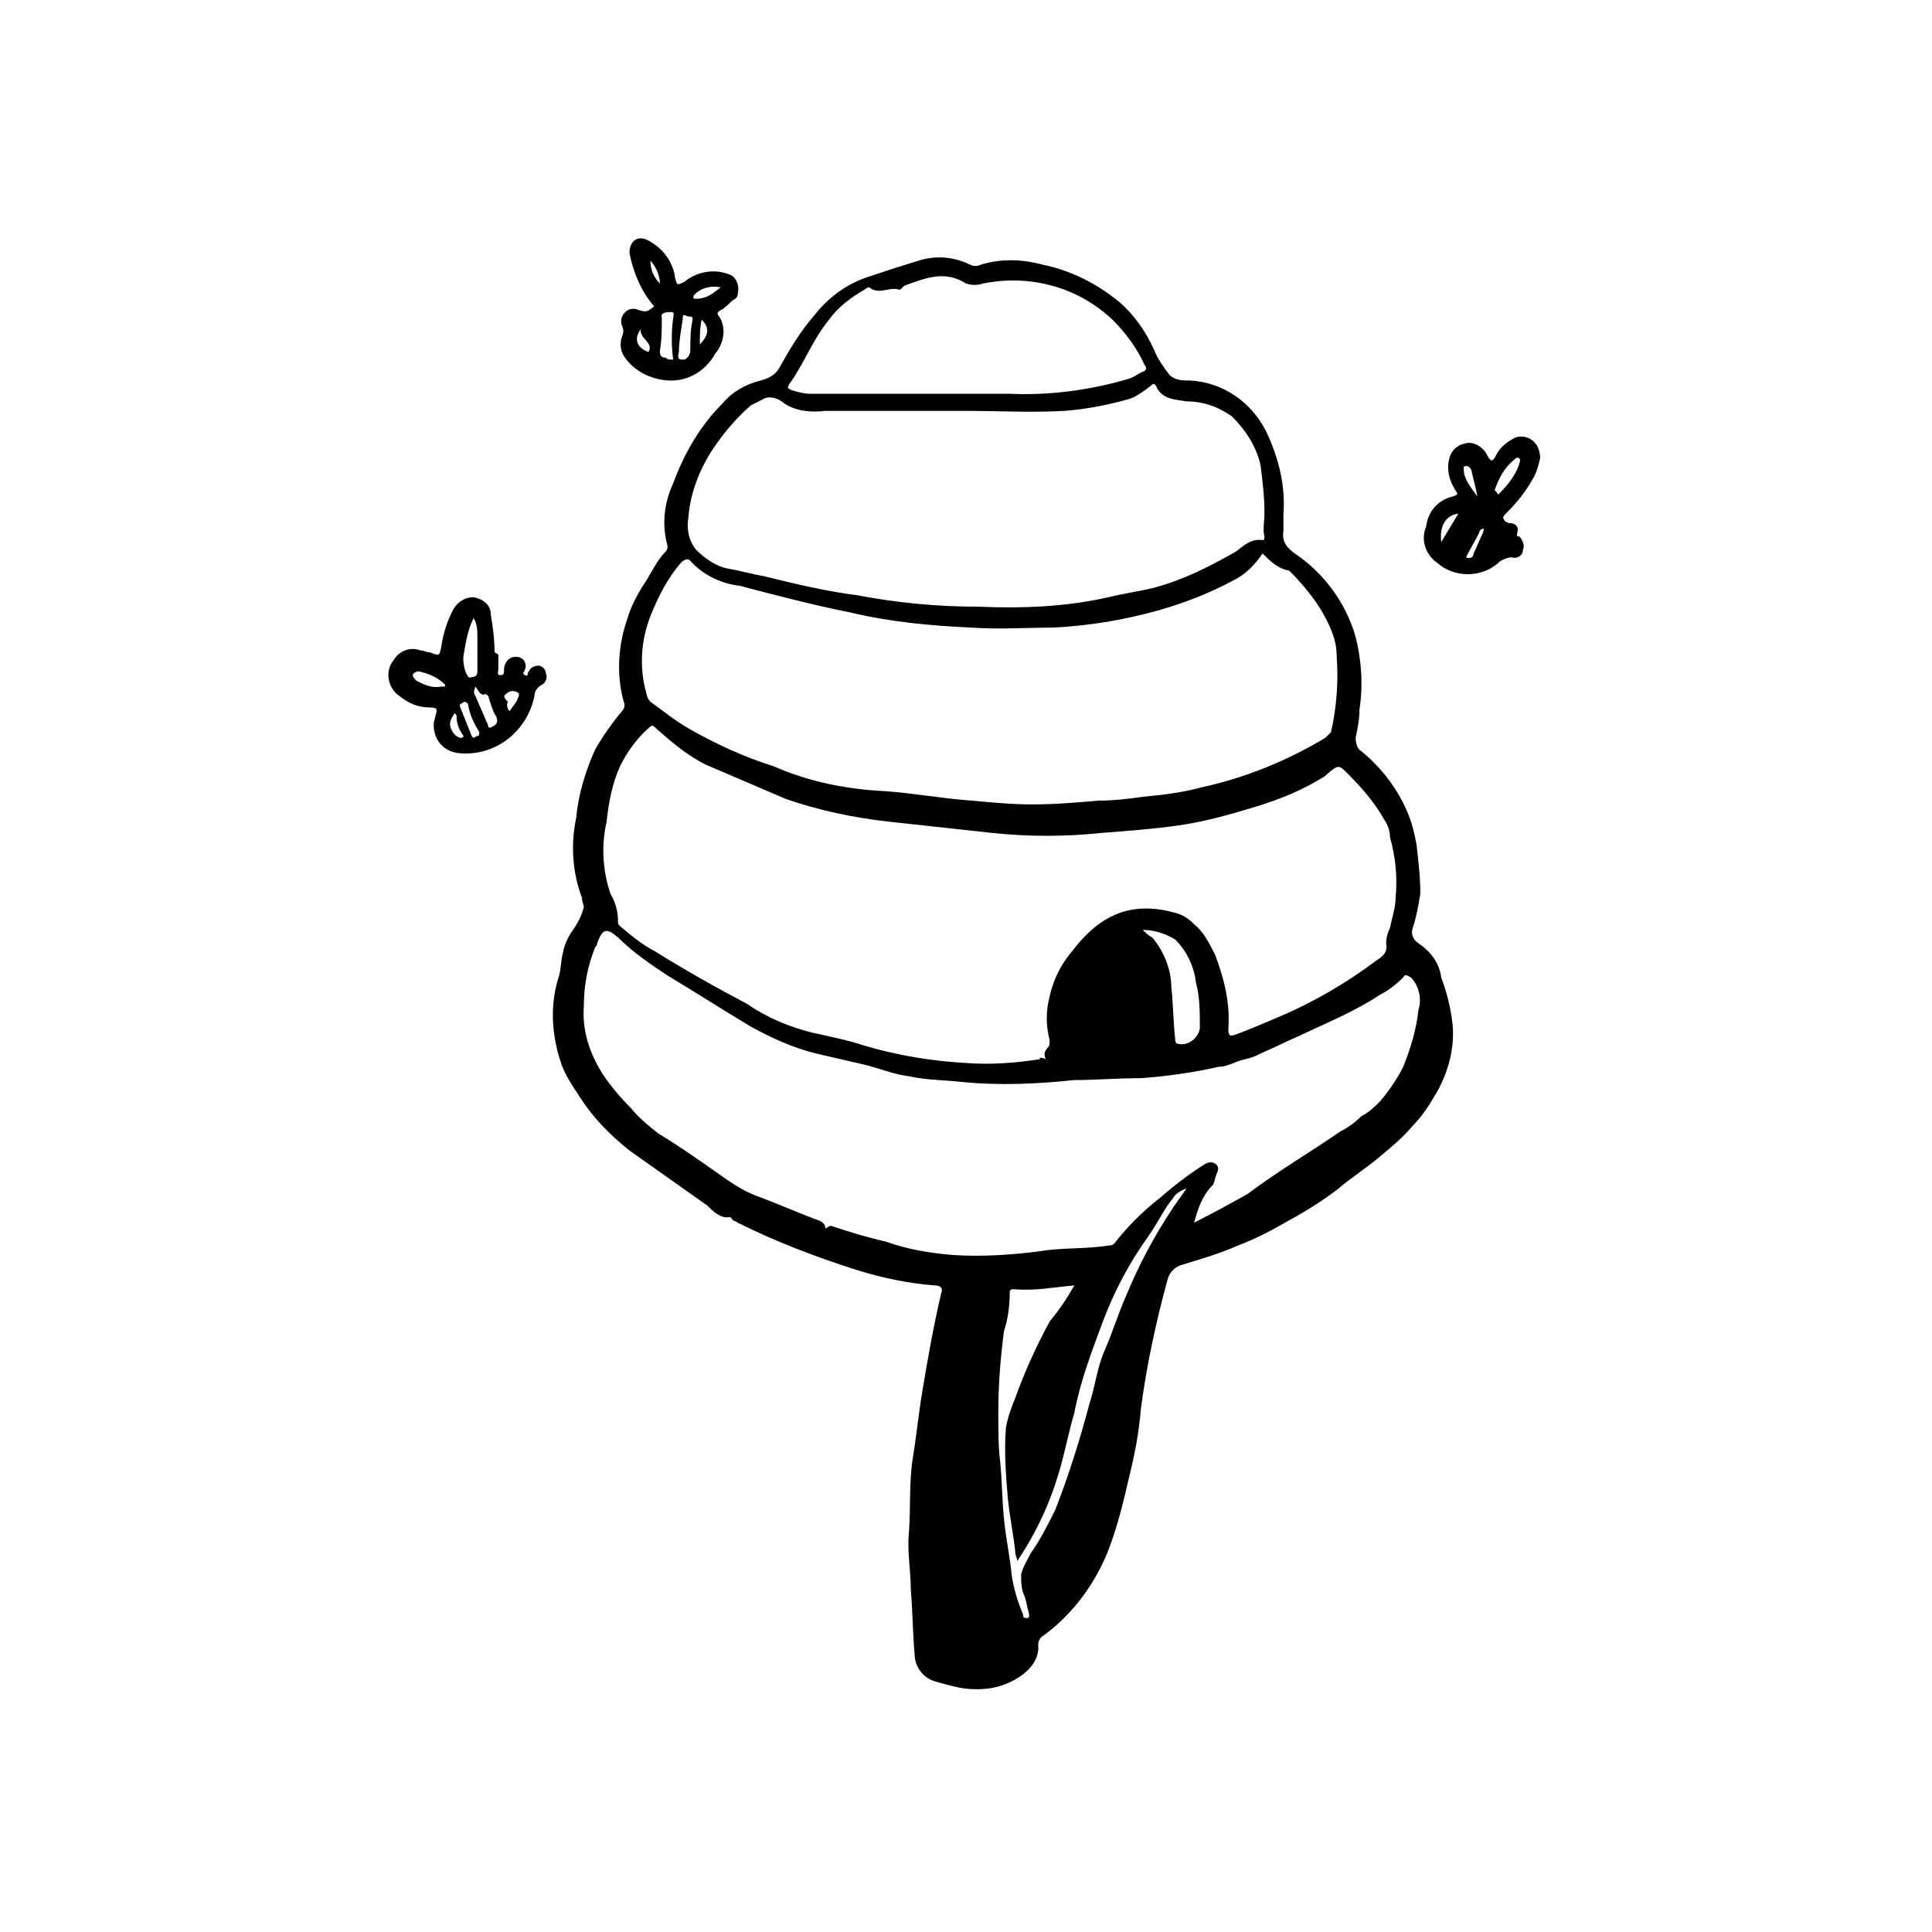
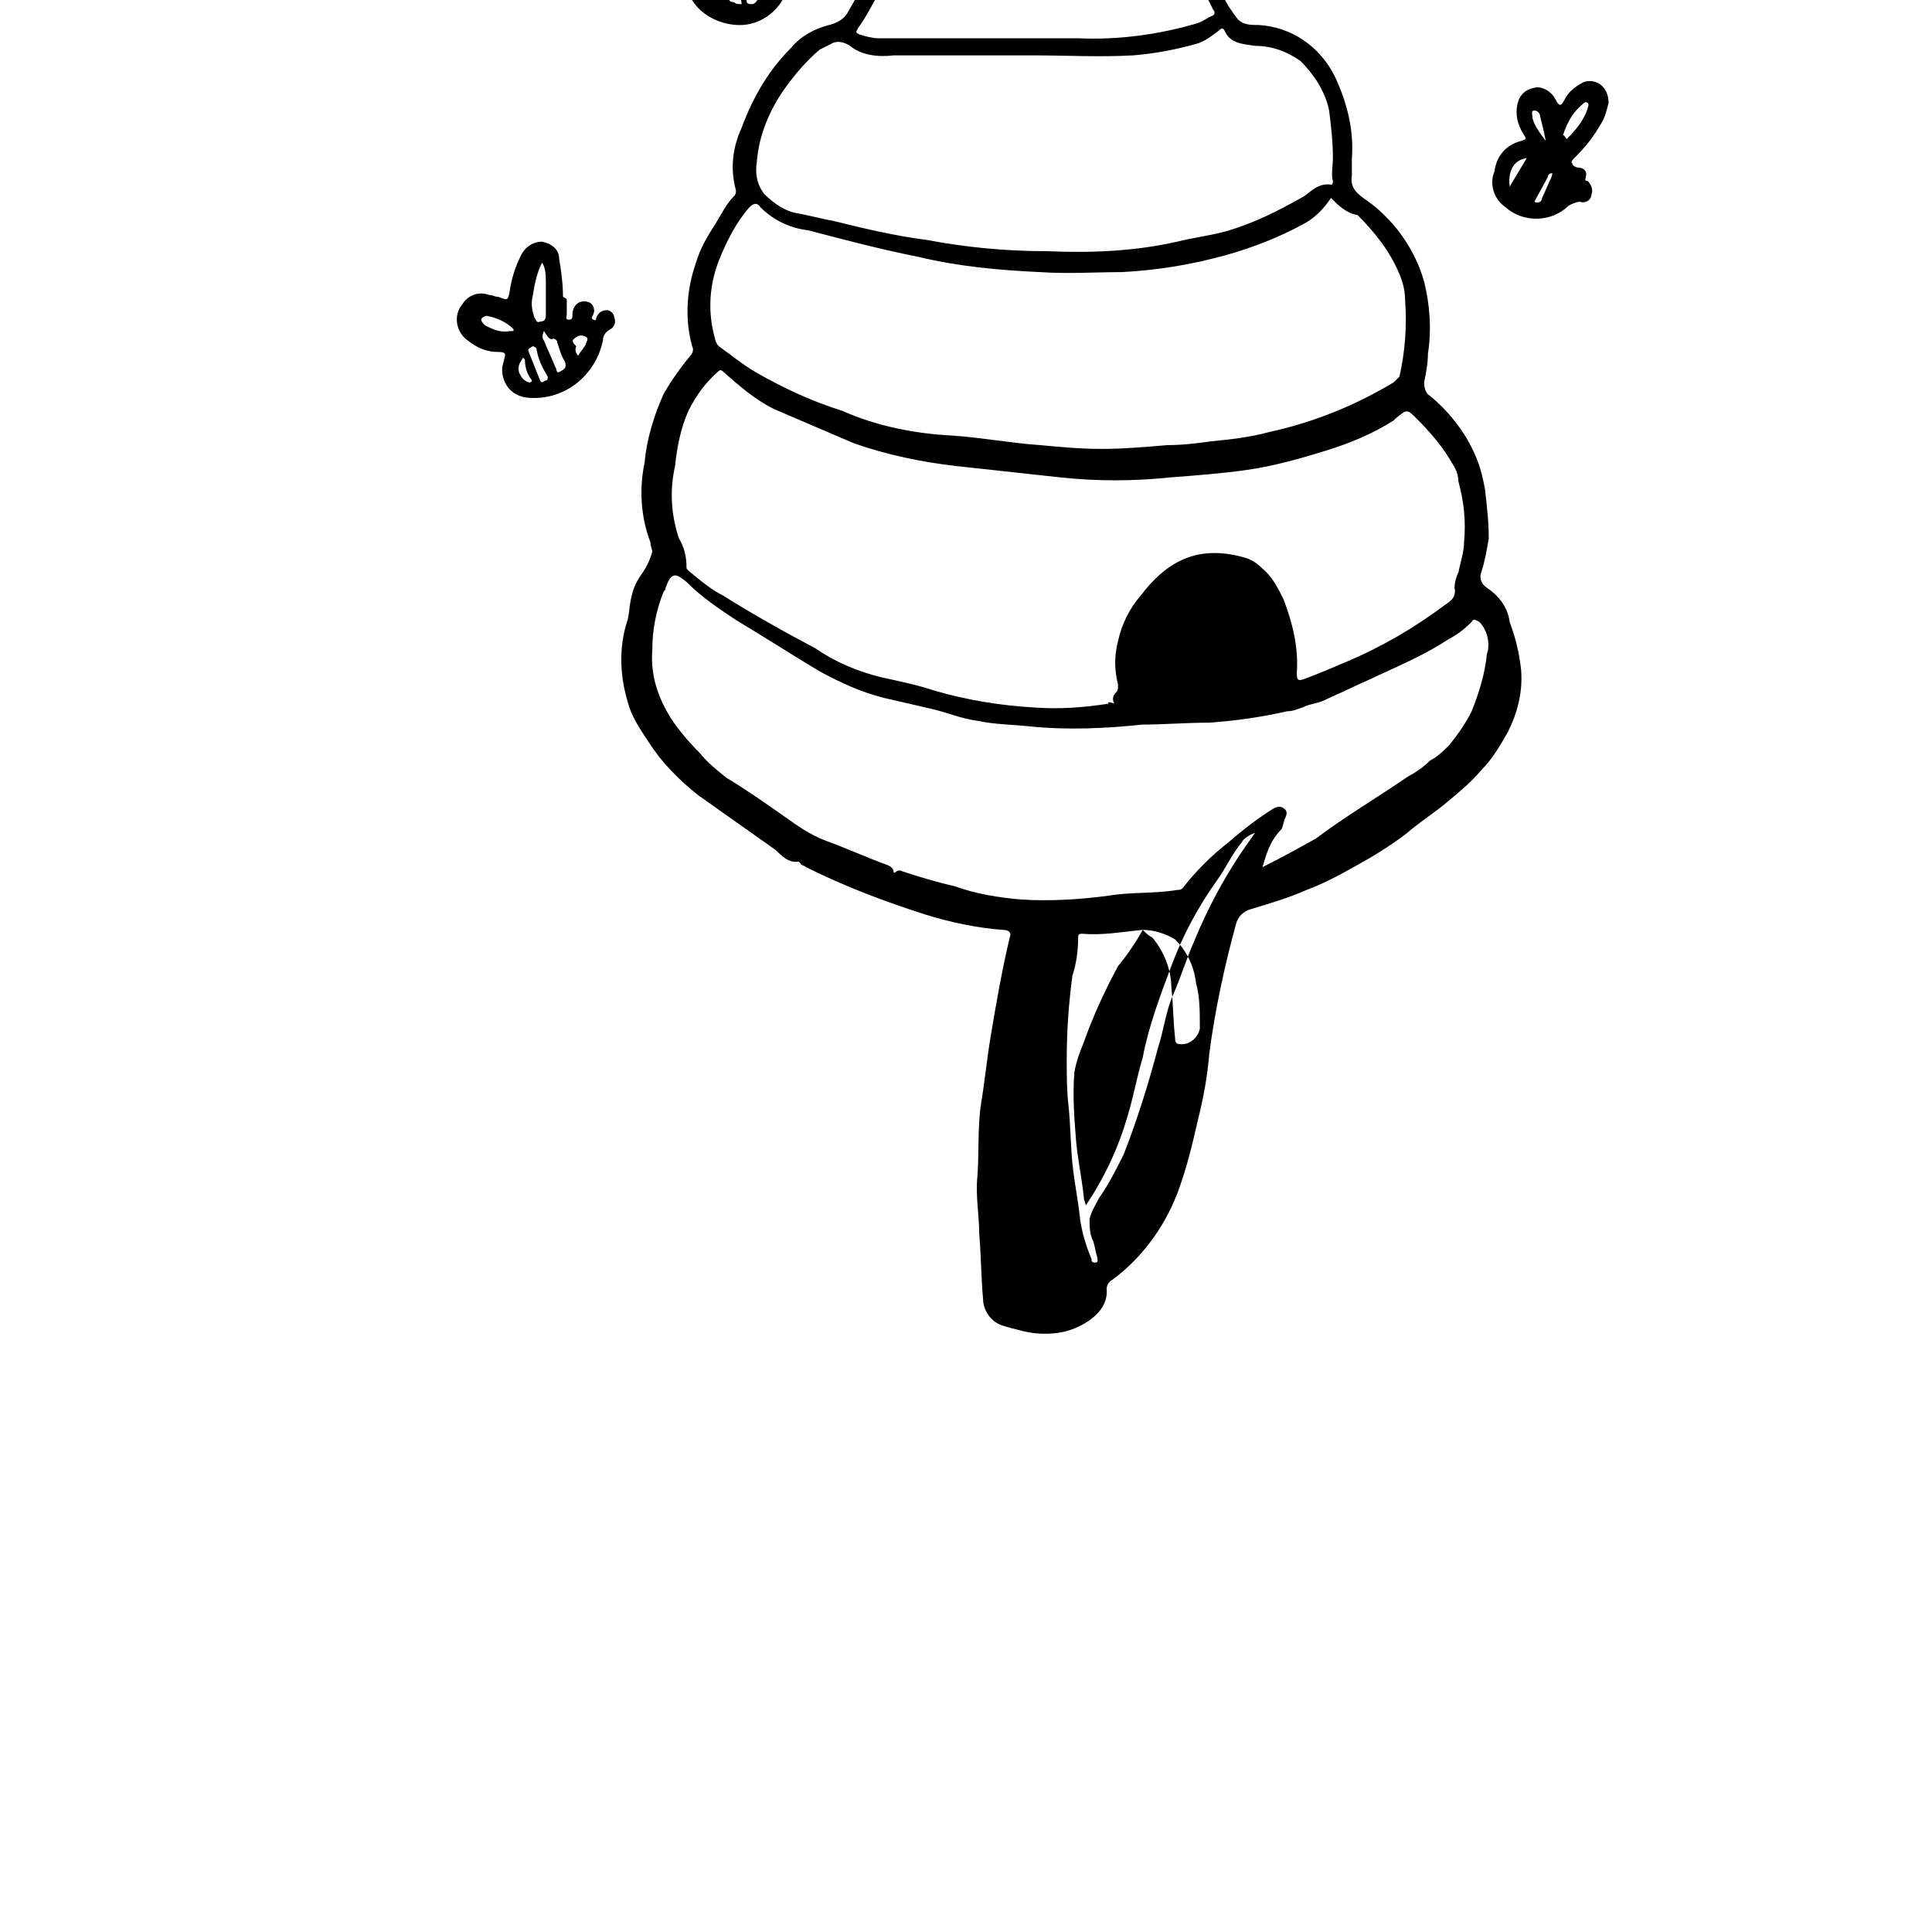
<svg xmlns="http://www.w3.org/2000/svg" fill="#000000" width="800px" height="800px" version="1.1" viewBox="144 144 512 512">
-   <path d="m446.85 390.43c1.008 1.008 1.512 1.512 2.519 2.016 3.023 3.527 5.039 8.566 5.039 13.098 0.504 4.535 0.504 9.07 1.008 13.602 0 0.504 0 1.512 1.008 1.512 2.519 0.504 5.039-1.512 5.543-4.031v-0.504c0-4.031 0-8.062-1.008-11.586-0.504-4.535-2.519-8.566-5.543-11.586-2.519-1.512-5.543-2.519-8.566-2.519m-18.137 94.211c-5.543 0.504-10.578 1.512-16.121 1.008-1.008 0-1.008 0.504-1.008 1.008 0 3.527-0.504 7.055-1.512 10.078-1.008 7.559-1.512 14.609-1.512 22.168 0 4.031 0 8.566 0.504 12.594 0.504 5.039 0.504 10.078 1.008 15.113 0.504 5.039 1.512 9.574 2.016 14.609 0.504 3.527 1.512 7.055 3.023 10.578 0 0.504 0 1.008 1.008 1.008 1.008 0 0.504-1.008 0.504-1.512-0.504-1.512-0.504-2.519-1.008-4.031-1.008-2.016-1.008-4.031-1.008-6.047 0.504-2.016 1.512-3.527 2.519-5.543 2.519-3.527 4.535-7.559 6.551-11.586 3.527-9.07 6.551-18.641 9.07-28.215 1.512-4.535 2.016-9.574 4.031-14.105 2.016-4.535 3.527-9.574 5.543-14.105 3.527-8.566 7.559-16.121 12.594-23.68 1.008-1.512 2.519-3.527 3.527-5.039-1.512 0.504-3.023 1.512-3.527 2.519-2.519 3.023-4.031 6.551-6.551 10.078-5.039 7.055-9.07 14.609-12.09 22.672-3.023 8.062-6.047 16.121-7.559 24.184-1.512 5.039-2.519 10.578-4.031 15.617-2.519 8.566-6.047 16.121-11.082 23.68 0-0.504-0.504-1.512-0.504-2.016-0.504-5.039-1.512-9.574-2.016-14.609-0.504-6.047-1.008-12.594-0.504-18.641 0.504-3.023 1.512-5.543 2.519-8.062 2.519-7.055 5.543-13.602 9.07-20.152 2.519-3.023 4.535-6.047 6.551-9.574m-39.297-236.29h22.168c10.578 0.504 21.664-1.008 31.738-4.031 1.512-0.504 2.519-1.512 4.031-2.016 0.504-0.504 0.504-1.008 0-1.512-2.016-4.535-5.039-8.566-8.566-12.09-9.07-8.566-21.664-12.09-34.258-9.574-1.512 0.504-3.023 0.504-4.535 0-5.543-3.527-10.578-1.512-16.121 0.504-1.008 0.504-1.008 1.512-2.016 1.008-2.519-0.504-5.039 1.512-7.559-0.504 0 0-0.504 0-1.008 0.504-3.527 2.016-7.055 4.535-9.574 8.062-4.535 5.543-6.551 11.586-10.578 17.129-0.504 1.008-0.504 1.008 0.504 1.512 1.512 0.504 3.527 1.008 5.039 1.008h30.73m89.68 31.738c0-4.535-0.504-8.566-1.008-12.594-1.008-5.039-4.031-9.574-7.559-13.098-3.527-2.519-7.559-4.031-12.09-4.031-3.023-0.504-6.551-0.504-8.062-4.031-0.504-1.008-1.008-0.504-1.512 0-2.016 1.512-4.031 3.023-6.047 3.527-5.543 1.512-10.578 2.519-16.625 3.023-9.07 0.504-17.633 0-26.703 0h-36.777c-4.031 0.504-8.566 0-11.586-2.519-1.512-1.008-3.527-1.512-5.039-0.504l-3.023 1.512c-3.527 3.023-6.551 6.551-9.07 10.078-4.031 5.543-7.055 12.594-7.559 19.648-0.504 3.023 0 6.047 2.016 8.566 2.519 2.519 5.543 4.535 8.566 5.039 3.023 0.504 6.551 1.512 9.574 2.016 8.062 2.016 16.625 4.031 24.688 5.039 10.578 2.016 21.16 3.023 32.242 3.023 11.586 0.504 23.176 0 34.258-2.519 4.031-1.008 8.062-1.512 12.09-2.519 7.559-2.016 14.609-5.543 21.664-9.574 2.016-1.512 4.031-3.527 7.055-3.023 0.504 0 0.504-0.504 0.504-1.008-0.504-1.512 0-4.031 0-6.047m-0.504 10.578c-2.016 3.023-4.535 5.543-7.559 7.055-6.551 3.527-13.098 6.047-20.152 8.062-9.07 2.519-18.137 4.031-27.711 4.535-7.055 0-14.105 0.504-21.664 0-11.082-0.504-21.664-1.512-32.242-4.031-10.078-2.016-19.648-4.535-29.223-7.055-4.535-0.504-9.07-2.519-12.594-6.047-1.008-1.512-2.016-1.008-3.023 0-3.527 4.031-6.047 9.07-8.062 14.105-2.519 6.551-3.023 13.602-1.008 20.656 0 0.504 0.504 1.512 1.008 2.016 3.527 2.519 6.551 5.039 10.078 7.055 7.055 4.031 14.609 7.559 22.672 10.078 9.07 4.031 19.145 6.047 29.223 6.551 7.559 0.504 15.617 2.016 23.176 2.519 5.543 0.504 10.578 1.008 16.121 1.008 6.047 0 11.586-0.504 17.633-1.008 4.031 0 8.062-0.504 11.586-1.008 5.039-0.504 10.078-1.008 15.617-2.519 11.586-2.519 22.672-7.055 32.746-13.098l1.512-1.512c1.512-6.551 2.016-13.602 1.512-20.152 0-2.519-0.504-4.535-1.512-7.055-2.519-6.047-6.551-11.082-11.082-15.617-3.023-0.504-5.039-2.519-7.055-4.535m-18.133 177.34c5.039-2.519 9.574-5.039 14.105-7.559 8.062-6.047 16.625-11.082 24.688-16.625 2.016-1.008 4.031-2.519 5.543-4.031 2.016-1.008 3.527-2.519 5.039-4.031 2.519-3.023 4.535-6.047 6.047-9.07 2.016-5.039 3.527-10.078 4.031-15.113 1.008-3.023 0-6.551-2.016-8.566-1.008-0.504-1.512-1.008-2.016 0-2.016 2.016-4.031 3.527-6.047 4.535-6.047 4.031-13.098 7.055-19.648 10.078-2.016 1.008-4.535 2.016-6.551 3.023-2.016 1.008-4.535 2.016-6.551 3.023-2.016 1.008-4.031 1.008-6.047 2.016-1.512 0.504-2.519 1.008-4.031 1.008-6.551 1.512-13.602 2.519-20.656 3.023-6.047 0-12.09 0.504-17.633 0.504-9.574 1.008-19.648 1.512-29.727 0.504-4.535-0.504-9.574-0.504-14.105-1.512-4.031-0.504-7.559-2.016-11.586-3.023-4.535-1.008-8.566-2.016-13.098-3.023-6.047-1.512-11.586-4.031-17.129-7.055-7.559-4.535-14.609-9.07-22.168-13.602-4.535-3.023-9.07-6.047-13.098-10.078-3.023-2.519-4.031-2.519-5.543 1.512 0 0.504 0 0.504-0.504 1.008-2.016 5.039-3.023 10.078-3.023 15.617-0.504 6.551 1.512 12.594 5.039 18.137 2.016 3.023 4.535 6.047 7.559 9.07 2.016 2.519 4.535 4.535 7.055 6.551 5.039 3.023 10.078 6.551 15.113 10.078 3.527 2.519 7.055 5.039 11.082 6.551 5.543 2.016 11.082 4.535 16.625 6.551 1.008 0.504 1.512 1.008 1.512 2.016 0.504 0 1.008-1.008 2.016-0.504 4.535 1.512 9.574 3.023 14.105 4.031 5.543 2.016 11.586 3.023 17.633 3.527 7.559 0.504 15.617 0 23.176-1.008 6.047-1.008 12.09-0.504 18.137-1.512 0.504 0 1.008 0 1.512-0.504 3.527-4.535 7.559-8.566 12.09-12.09 4.031-3.527 8.062-6.551 12.09-9.07 1.008-0.504 2.016-0.504 2.519 0 1.008 0.504 1.008 1.512 0.504 2.519-0.504 1.008-0.504 2.016-1.008 3.023-3.023 3.023-4.031 6.551-5.039 10.078m-39.297-43.328c-0.504-1.008-0.504-2.016 0.504-3.023 0.504-0.504 0.504-1.008 0.504-2.016-1.008-4.031-1.008-7.559 0-11.586 1.008-4.535 3.023-8.566 6.047-12.09 6.551-8.566 14.609-13.602 27.207-10.078 2.016 0.504 3.527 1.512 5.039 3.023 2.519 2.016 4.031 5.039 5.543 8.062 2.519 6.551 4.031 13.098 3.527 19.648 0 2.016 0.504 2.016 2.016 1.512 4.031-1.512 7.559-3.023 11.082-4.535 9.574-4.031 18.137-9.07 26.199-15.113 1.512-1.008 3.023-2.016 2.519-4.535 0-1.512 0.504-3.023 1.008-4.031 0.504-2.519 1.512-5.543 1.512-8.062 0.504-5.543 0-10.578-1.512-16.121 0-1.512-0.504-3.023-1.512-4.535-2.519-4.535-6.047-8.566-9.574-12.09-2.519-2.519-2.519-2.519-5.543 0l-0.504 0.504c-5.543 3.527-11.586 6.047-18.137 8.062s-13.602 4.031-20.656 5.039c-7.055 1.008-14.105 1.512-20.656 2.016-9.574 1.008-19.145 1.008-28.719 0-9.07-1.008-18.641-2.016-27.711-3.023-9.07-1.008-18.641-3.023-27.207-6.047l-21.16-9.07c-5.039-2.519-9.07-6.047-13.098-9.574-0.504-0.504-1.008-1.008-1.512-0.504-3.527 3.023-6.047 6.551-8.062 10.578-2.016 4.535-3.023 9.574-3.527 14.609-1.512 6.551-1.008 13.098 1.008 19.145 1.512 2.519 2.016 5.039 2.016 7.559 0 0.504 0 0.504 0.504 1.008 3.023 2.519 6.047 5.039 9.07 6.551 8.062 5.039 16.121 9.574 24.688 14.105 5.039 3.527 11.082 6.047 17.129 7.559 4.535 1.008 9.574 2.016 14.105 3.527 8.566 2.519 17.633 4.031 26.703 4.535 6.551 0.504 13.098 0 19.648-1.008-0.504-0.504 0.504-0.504 1.512 0m62.977-144.59v4.535c-0.504 3.023 1.008 4.535 3.023 6.047 7.559 5.039 13.602 13.098 16.121 22.168 1.512 6.047 2.016 12.594 1.008 19.145 0 2.519-0.504 5.039-1.008 7.559 0 1.512 0.504 3.023 1.512 3.527 5.543 4.535 10.078 10.578 12.594 17.129 1.008 2.519 1.512 5.039 2.016 7.559 0.504 4.535 1.008 8.566 1.008 13.098-0.504 3.023-1.008 6.047-2.016 9.07-0.504 1.512 0 3.023 1.512 4.031 3.023 2.016 5.543 5.039 6.047 9.07 1.512 4.031 2.519 8.062 3.023 12.594 0.504 6.047-1.008 11.586-3.527 16.625-2.016 3.527-4.031 7.055-7.055 10.078-2.519 3.023-5.543 5.543-8.566 8.062-3.527 3.023-7.559 5.543-11.082 8.566-4.535 3.527-9.574 6.551-15.113 9.574-3.527 2.016-7.559 4.031-11.586 5.543-4.535 2.016-9.574 3.527-14.609 5.039-2.016 0.504-3.527 2.016-4.031 4.031-3.023 11.082-5.543 22.672-7.055 34.258-0.504 6.047-1.512 11.586-3.023 17.633-1.512 6.551-3.023 13.098-5.543 19.648-3.527 9.07-9.574 17.129-17.129 22.672-1.008 0.504-1.512 1.512-1.512 2.519 0.504 5.543-5.039 9.07-9.07 10.578-4.031 1.512-9.07 1.512-13.098 0.504-2.016-0.504-4.031-1.008-5.543-1.512-3.023-1.008-5.039-4.031-5.039-7.055-0.504-5.543-0.504-11.082-1.008-17.129 0-5.039-1.008-10.078-0.504-15.113 0.504-6.551 0-13.098 1.008-19.648 1.008-6.047 1.512-11.586 2.519-17.633 1.512-9.07 3.023-17.633 5.039-26.199 0.504-1.008 0-2.016-1.512-2.016-7.055-0.504-14.105-2.016-20.656-4.031-11.082-3.527-21.664-7.559-31.738-12.594-0.504-0.504-1.512-0.504-1.512-1.008l-0.504-0.504c-2.519 0.504-4.535-1.512-6.047-3.023-7.055-5.039-13.602-9.574-20.656-14.609-5.039-4.031-9.574-8.566-13.098-14.105-2.016-3.023-4.031-6.047-5.039-9.07-2.519-7.559-3.023-15.617-0.504-23.176 0.504-2.016 0.504-4.031 1.008-6.047 0.504-2.519 1.512-4.535 3.023-6.551 1.008-1.512 2.016-3.527 2.519-5.543 0-0.504-0.504-1.512-0.504-2.519-2.519-6.551-3.023-14.105-1.512-21.16 0.504-6.047 2.519-12.594 5.039-18.137 2.016-3.527 4.535-7.055 7.055-10.078 0.504-0.504 1.008-1.512 0.504-2.519-2.016-7.055-1.512-15.113 1.008-22.168 1.008-3.527 3.023-7.055 5.039-10.078 1.512-2.519 3.023-5.543 5.039-7.559 0.504-0.504 0.504-1.008 0.504-1.512-1.512-5.543-1.008-11.082 1.512-16.625 3.023-8.062 7.055-15.113 13.098-21.16 2.519-3.023 6.047-5.039 10.078-6.047 2.016-0.504 4.031-1.512 5.039-3.527 2.519-4.535 5.543-9.574 9.07-13.602 3.527-4.535 8.062-8.062 13.602-10.078 4.535-1.512 9.07-3.023 14.105-4.535 4.535-1.512 9.574-1.008 13.602 1.008 1.008 0.504 2.016 0.504 3.023 0 5.039-1.512 10.578-1.512 16.121 0 7.559 1.512 14.609 5.039 20.656 10.078 4.031 3.527 7.055 8.062 9.07 12.594 1.008 2.519 2.519 4.535 4.031 6.551 1.512 1.512 3.527 1.512 5.543 1.512 8.566 0.504 16.121 5.543 20.152 13.602 3.527 7.559 5.039 14.609 4.535 21.664m-205.05 52.391c0.504-1.008 1.512-2.016 2.016-3.023 0-0.504 1.008-1.512 0-2.016-1.008-0.504-2.016-0.504-3.023 0.504-1.008 0.504 0 1.512 0.504 2.016-0.504 1.008 0 2.016 0.504 2.519m-14.609 0.504c-0.504 0-0.504 0 0 0-1.008 1.512-1.512 2.519-1.008 4.031 0.504 1.008 1.008 2.016 2.519 2.519 1.008 0 1.008-0.504 0.504-1.008-1.008-1.512-1.512-3.023-1.512-5.039l-0.504-0.504m2.519-3.023c-0.504 0.504-1.512 0.504-1.008 1.512l3.023 7.559c0.504 1.008 1.008 0 1.512 0 0.504 0 0.504-0.504 0.504-1.008-1.512-2.519-2.519-4.535-3.023-7.559 0 0-0.504-0.504-1.008-0.504m-6.047-4.031h1.008v-0.504c-2.016-2.016-4.535-3.023-7.055-3.527-0.504 0-1.512 0.504-1.512 1.008 0 0.504 0.504 1.008 1.008 1.512 2.016 1.008 4.031 2.016 6.551 1.512m9.07 0c-0.504 1.008-0.504 2.016 0 2.519 1.008 2.519 2.016 4.535 3.023 7.055 0.504 0.504 0 2.016 1.512 1.008 1.008-0.504 1.512-1.008 1.008-2.519-1.008-1.512-1.512-3.527-2.016-5.039 0-0.504-0.504-1.008-1.008-1.008-1.008 0.504-1.512-0.504-2.519-2.016m-0.504-18.137c-1.512 3.023-2.016 6.047-2.519 9.07-0.504 2.016 0 4.031 0.504 5.543 0.504 0.504 0.504 1.512 1.512 1.008 1.008 0 1.512-0.504 1.512-1.512v-8.566c0-2.016 0-4.031-1.008-5.543m6.551 10.078v3.527c0 0.504-0.504 1.512 0.504 1.512 1.008 0 1.008-0.504 1.008-1.512s0.504-2.016 1.008-2.519c1.008-1.008 2.519-1.008 3.527-0.504 1.008 0.504 1.512 2.016 1.008 3.023 0 0.504-1.008 1.008 0 1.512 1.008 0.504 0.504-0.504 1.008-1.008 0.504-1.008 1.512-1.512 2.519-1.512 1.008 0 2.016 1.008 2.016 2.016 0.504 1.008 0 2.519-1.008 3.023s-2.016 1.512-2.016 3.023c-2.016 9.574-10.578 16.121-20.152 15.113-4.031-0.504-6.551-3.527-6.551-7.559 0-1.008 0.504-2.016 0.504-2.519 0.504-1.512 0.504-2.016-1.512-2.016-3.023 0-5.543-1.008-8.062-3.023-3.023-2.016-4.031-6.551-1.512-9.574 1.512-2.519 4.535-3.527 7.055-2.519 1.008 0 1.512 0.504 2.519 0.504 2.519 1.008 2.519 1.008 3.023-1.512 0.504-3.527 1.512-6.551 3.023-9.574 1.008-2.016 3.023-3.527 5.543-3.527 2.519 0.504 4.535 2.016 4.535 4.535 0.504 3.023 1.008 6.551 1.008 10.078 1.008 0.504 1.008 0.504 1.008 1.008m256.43-26.195c1.008 0.504 2.016 0 2.016-1.008 1.008-2.016 1.512-3.527 2.519-5.543 0-0.504 0.504-1.008 0-1.008s-1.008 0.504-1.008 1.008c-1.008 2.016-2.519 4.535-3.527 6.551m-6.551-4.031 4.535-7.559c-3.527 0.504-5.039 3.527-4.535 7.559m9.574-12.09c-0.504-2.519-1.008-4.535-1.512-6.551 0-0.504-0.504-1.512-1.512-1.512s-0.504 1.008-0.504 2.016c0.504 2.016 2.016 4.031 3.527 6.047m5.543-0.504c2.519-2.519 4.535-5.039 5.543-8.062 0-0.504 0.504-1.008 0-1.512-0.504-0.504-1.008 0-1.512 0.504-2.519 2.016-4.031 5.039-5.039 8.062 0.504 0 0.504 0.504 1.008 1.008m11.082-9.574c-0.504 2.016-1.008 4.031-2.016 5.543-2.016 3.527-4.031 6.047-7.055 9.07-0.504 0.504-1.008 1.008-0.504 1.512 0 0.504 1.008 1.008 1.512 1.008 1.512 0 2.519 1.008 2.016 2.519 0 0.504-0.504 1.008 0.504 1.008 1.008 1.008 1.512 2.519 1.008 3.527 0 1.512-1.512 2.519-3.023 2.016-1.008 0-2.016 0.504-3.023 1.008-4.535 4.535-12.09 4.535-16.625 0.504-3.023-2.016-4.535-6.047-3.023-9.574 0.504-4.031 3.023-7.055 7.055-8.062 1.512-0.504 1.512-0.504 0.504-2.016-1.512-2.519-2.016-5.039-1.512-7.559s2.016-4.031 4.535-4.535c2.016-0.504 4.535 1.008 5.543 3.023 1.008 2.016 1.512 2.016 2.519 0s3.023-3.527 5.039-4.535c3.023-1.008 6.551 1.008 6.551 5.543m-233.27-46.348c0-2.016-1.008-4.535-2.519-6.047 0 2.519 1.008 4.535 2.519 6.047m10.578 16.121c2.519-2.519 2.519-4.535 0.504-6.551-0.504 2.016-0.504 4.535-0.504 6.551m-13.602 2.016c1.512-2.519-2.519-3.527-2.016-6.047-2.016 2.519-1.008 5.039 2.016 6.047m19.145-17.129c-2.519-0.504-5.039 0-7.055 2.016-0.504 1.008 0 1.008 0.504 1.008 3.023 0 4.535-1.512 6.551-3.023m-11.082 17.129c-0.504 2.016 0 2.016 1.512 2.016 1.008-0.504 1.512-1.512 1.512-2.519 0-2.519 0-5.039 0.504-7.559 0.504-2.016-1.008-1.008-1.512-1.512-1.008-0.504-1.008 0-1.008 1.008-0.504 3.023-1.008 6.047-1.008 8.566m-1.512 2.016c-0.504-3.527-0.504-7.559 0-11.082 0-0.504 0.504-1.512-0.504-1.512-1.008 0-3.023 0-2.519 1.512 0 3.023 0 6.047-0.504 8.566 0 1.008 0 2.016 1.512 2.016 0.504 0.504 1.008 0.504 2.016 0.504m-5.039-14.105c-3.527-4.031-5.543-9.07-6.551-14.105 0-3.527 2.519-5.039 5.543-3.023 3.527 2.016 6.047 5.543 6.551 9.574 0.504 2.016 0.504 2.016 2.519 1.008 3.023-2.519 7.559-3.527 11.586-2.016 2.016 0.504 3.023 3.023 2.519 5.039 0 1.008-0.504 1.512-1.512 2.016-1.008 1.008-2.016 2.016-3.023 2.519-1.008 0.504-1.008 1.008-0.504 1.512 2.016 3.023 1.512 7.055-1.008 10.078-2.519 4.535-7.055 7.055-11.586 7.055-5.039 0-10.078-2.519-12.594-6.551-1.008-1.512-1.008-3.527-0.504-5.039 0.504-1.008 0.504-2.016 0-3.023-0.504-1.512 0-3.023 1.512-4.031 1.008-0.504 2.016-0.504 3.023 0 2.016 0.504 2.016 0.504 4.031-1.008" />
+   <path d="m446.85 390.43c1.008 1.008 1.512 1.512 2.519 2.016 3.023 3.527 5.039 8.566 5.039 13.098 0.504 4.535 0.504 9.07 1.008 13.602 0 0.504 0 1.512 1.008 1.512 2.519 0.504 5.039-1.512 5.543-4.031v-0.504c0-4.031 0-8.062-1.008-11.586-0.504-4.535-2.519-8.566-5.543-11.586-2.519-1.512-5.543-2.519-8.566-2.519c-5.543 0.504-10.578 1.512-16.121 1.008-1.008 0-1.008 0.504-1.008 1.008 0 3.527-0.504 7.055-1.512 10.078-1.008 7.559-1.512 14.609-1.512 22.168 0 4.031 0 8.566 0.504 12.594 0.504 5.039 0.504 10.078 1.008 15.113 0.504 5.039 1.512 9.574 2.016 14.609 0.504 3.527 1.512 7.055 3.023 10.578 0 0.504 0 1.008 1.008 1.008 1.008 0 0.504-1.008 0.504-1.512-0.504-1.512-0.504-2.519-1.008-4.031-1.008-2.016-1.008-4.031-1.008-6.047 0.504-2.016 1.512-3.527 2.519-5.543 2.519-3.527 4.535-7.559 6.551-11.586 3.527-9.07 6.551-18.641 9.07-28.215 1.512-4.535 2.016-9.574 4.031-14.105 2.016-4.535 3.527-9.574 5.543-14.105 3.527-8.566 7.559-16.121 12.594-23.68 1.008-1.512 2.519-3.527 3.527-5.039-1.512 0.504-3.023 1.512-3.527 2.519-2.519 3.023-4.031 6.551-6.551 10.078-5.039 7.055-9.07 14.609-12.09 22.672-3.023 8.062-6.047 16.121-7.559 24.184-1.512 5.039-2.519 10.578-4.031 15.617-2.519 8.566-6.047 16.121-11.082 23.68 0-0.504-0.504-1.512-0.504-2.016-0.504-5.039-1.512-9.574-2.016-14.609-0.504-6.047-1.008-12.594-0.504-18.641 0.504-3.023 1.512-5.543 2.519-8.062 2.519-7.055 5.543-13.602 9.07-20.152 2.519-3.023 4.535-6.047 6.551-9.574m-39.297-236.29h22.168c10.578 0.504 21.664-1.008 31.738-4.031 1.512-0.504 2.519-1.512 4.031-2.016 0.504-0.504 0.504-1.008 0-1.512-2.016-4.535-5.039-8.566-8.566-12.09-9.07-8.566-21.664-12.09-34.258-9.574-1.512 0.504-3.023 0.504-4.535 0-5.543-3.527-10.578-1.512-16.121 0.504-1.008 0.504-1.008 1.512-2.016 1.008-2.519-0.504-5.039 1.512-7.559-0.504 0 0-0.504 0-1.008 0.504-3.527 2.016-7.055 4.535-9.574 8.062-4.535 5.543-6.551 11.586-10.578 17.129-0.504 1.008-0.504 1.008 0.504 1.512 1.512 0.504 3.527 1.008 5.039 1.008h30.73m89.68 31.738c0-4.535-0.504-8.566-1.008-12.594-1.008-5.039-4.031-9.574-7.559-13.098-3.527-2.519-7.559-4.031-12.09-4.031-3.023-0.504-6.551-0.504-8.062-4.031-0.504-1.008-1.008-0.504-1.512 0-2.016 1.512-4.031 3.023-6.047 3.527-5.543 1.512-10.578 2.519-16.625 3.023-9.07 0.504-17.633 0-26.703 0h-36.777c-4.031 0.504-8.566 0-11.586-2.519-1.512-1.008-3.527-1.512-5.039-0.504l-3.023 1.512c-3.527 3.023-6.551 6.551-9.07 10.078-4.031 5.543-7.055 12.594-7.559 19.648-0.504 3.023 0 6.047 2.016 8.566 2.519 2.519 5.543 4.535 8.566 5.039 3.023 0.504 6.551 1.512 9.574 2.016 8.062 2.016 16.625 4.031 24.688 5.039 10.578 2.016 21.16 3.023 32.242 3.023 11.586 0.504 23.176 0 34.258-2.519 4.031-1.008 8.062-1.512 12.09-2.519 7.559-2.016 14.609-5.543 21.664-9.574 2.016-1.512 4.031-3.527 7.055-3.023 0.504 0 0.504-0.504 0.504-1.008-0.504-1.512 0-4.031 0-6.047m-0.504 10.578c-2.016 3.023-4.535 5.543-7.559 7.055-6.551 3.527-13.098 6.047-20.152 8.062-9.07 2.519-18.137 4.031-27.711 4.535-7.055 0-14.105 0.504-21.664 0-11.082-0.504-21.664-1.512-32.242-4.031-10.078-2.016-19.648-4.535-29.223-7.055-4.535-0.504-9.07-2.519-12.594-6.047-1.008-1.512-2.016-1.008-3.023 0-3.527 4.031-6.047 9.07-8.062 14.105-2.519 6.551-3.023 13.602-1.008 20.656 0 0.504 0.504 1.512 1.008 2.016 3.527 2.519 6.551 5.039 10.078 7.055 7.055 4.031 14.609 7.559 22.672 10.078 9.07 4.031 19.145 6.047 29.223 6.551 7.559 0.504 15.617 2.016 23.176 2.519 5.543 0.504 10.578 1.008 16.121 1.008 6.047 0 11.586-0.504 17.633-1.008 4.031 0 8.062-0.504 11.586-1.008 5.039-0.504 10.078-1.008 15.617-2.519 11.586-2.519 22.672-7.055 32.746-13.098l1.512-1.512c1.512-6.551 2.016-13.602 1.512-20.152 0-2.519-0.504-4.535-1.512-7.055-2.519-6.047-6.551-11.082-11.082-15.617-3.023-0.504-5.039-2.519-7.055-4.535m-18.133 177.34c5.039-2.519 9.574-5.039 14.105-7.559 8.062-6.047 16.625-11.082 24.688-16.625 2.016-1.008 4.031-2.519 5.543-4.031 2.016-1.008 3.527-2.519 5.039-4.031 2.519-3.023 4.535-6.047 6.047-9.07 2.016-5.039 3.527-10.078 4.031-15.113 1.008-3.023 0-6.551-2.016-8.566-1.008-0.504-1.512-1.008-2.016 0-2.016 2.016-4.031 3.527-6.047 4.535-6.047 4.031-13.098 7.055-19.648 10.078-2.016 1.008-4.535 2.016-6.551 3.023-2.016 1.008-4.535 2.016-6.551 3.023-2.016 1.008-4.031 1.008-6.047 2.016-1.512 0.504-2.519 1.008-4.031 1.008-6.551 1.512-13.602 2.519-20.656 3.023-6.047 0-12.09 0.504-17.633 0.504-9.574 1.008-19.648 1.512-29.727 0.504-4.535-0.504-9.574-0.504-14.105-1.512-4.031-0.504-7.559-2.016-11.586-3.023-4.535-1.008-8.566-2.016-13.098-3.023-6.047-1.512-11.586-4.031-17.129-7.055-7.559-4.535-14.609-9.07-22.168-13.602-4.535-3.023-9.07-6.047-13.098-10.078-3.023-2.519-4.031-2.519-5.543 1.512 0 0.504 0 0.504-0.504 1.008-2.016 5.039-3.023 10.078-3.023 15.617-0.504 6.551 1.512 12.594 5.039 18.137 2.016 3.023 4.535 6.047 7.559 9.07 2.016 2.519 4.535 4.535 7.055 6.551 5.039 3.023 10.078 6.551 15.113 10.078 3.527 2.519 7.055 5.039 11.082 6.551 5.543 2.016 11.082 4.535 16.625 6.551 1.008 0.504 1.512 1.008 1.512 2.016 0.504 0 1.008-1.008 2.016-0.504 4.535 1.512 9.574 3.023 14.105 4.031 5.543 2.016 11.586 3.023 17.633 3.527 7.559 0.504 15.617 0 23.176-1.008 6.047-1.008 12.09-0.504 18.137-1.512 0.504 0 1.008 0 1.512-0.504 3.527-4.535 7.559-8.566 12.09-12.09 4.031-3.527 8.062-6.551 12.09-9.07 1.008-0.504 2.016-0.504 2.519 0 1.008 0.504 1.008 1.512 0.504 2.519-0.504 1.008-0.504 2.016-1.008 3.023-3.023 3.023-4.031 6.551-5.039 10.078m-39.297-43.328c-0.504-1.008-0.504-2.016 0.504-3.023 0.504-0.504 0.504-1.008 0.504-2.016-1.008-4.031-1.008-7.559 0-11.586 1.008-4.535 3.023-8.566 6.047-12.09 6.551-8.566 14.609-13.602 27.207-10.078 2.016 0.504 3.527 1.512 5.039 3.023 2.519 2.016 4.031 5.039 5.543 8.062 2.519 6.551 4.031 13.098 3.527 19.648 0 2.016 0.504 2.016 2.016 1.512 4.031-1.512 7.559-3.023 11.082-4.535 9.574-4.031 18.137-9.07 26.199-15.113 1.512-1.008 3.023-2.016 2.519-4.535 0-1.512 0.504-3.023 1.008-4.031 0.504-2.519 1.512-5.543 1.512-8.062 0.504-5.543 0-10.578-1.512-16.121 0-1.512-0.504-3.023-1.512-4.535-2.519-4.535-6.047-8.566-9.574-12.09-2.519-2.519-2.519-2.519-5.543 0l-0.504 0.504c-5.543 3.527-11.586 6.047-18.137 8.062s-13.602 4.031-20.656 5.039c-7.055 1.008-14.105 1.512-20.656 2.016-9.574 1.008-19.145 1.008-28.719 0-9.07-1.008-18.641-2.016-27.711-3.023-9.07-1.008-18.641-3.023-27.207-6.047l-21.16-9.07c-5.039-2.519-9.07-6.047-13.098-9.574-0.504-0.504-1.008-1.008-1.512-0.504-3.527 3.023-6.047 6.551-8.062 10.578-2.016 4.535-3.023 9.574-3.527 14.609-1.512 6.551-1.008 13.098 1.008 19.145 1.512 2.519 2.016 5.039 2.016 7.559 0 0.504 0 0.504 0.504 1.008 3.023 2.519 6.047 5.039 9.07 6.551 8.062 5.039 16.121 9.574 24.688 14.105 5.039 3.527 11.082 6.047 17.129 7.559 4.535 1.008 9.574 2.016 14.105 3.527 8.566 2.519 17.633 4.031 26.703 4.535 6.551 0.504 13.098 0 19.648-1.008-0.504-0.504 0.504-0.504 1.512 0m62.977-144.59v4.535c-0.504 3.023 1.008 4.535 3.023 6.047 7.559 5.039 13.602 13.098 16.121 22.168 1.512 6.047 2.016 12.594 1.008 19.145 0 2.519-0.504 5.039-1.008 7.559 0 1.512 0.504 3.023 1.512 3.527 5.543 4.535 10.078 10.578 12.594 17.129 1.008 2.519 1.512 5.039 2.016 7.559 0.504 4.535 1.008 8.566 1.008 13.098-0.504 3.023-1.008 6.047-2.016 9.07-0.504 1.512 0 3.023 1.512 4.031 3.023 2.016 5.543 5.039 6.047 9.07 1.512 4.031 2.519 8.062 3.023 12.594 0.504 6.047-1.008 11.586-3.527 16.625-2.016 3.527-4.031 7.055-7.055 10.078-2.519 3.023-5.543 5.543-8.566 8.062-3.527 3.023-7.559 5.543-11.082 8.566-4.535 3.527-9.574 6.551-15.113 9.574-3.527 2.016-7.559 4.031-11.586 5.543-4.535 2.016-9.574 3.527-14.609 5.039-2.016 0.504-3.527 2.016-4.031 4.031-3.023 11.082-5.543 22.672-7.055 34.258-0.504 6.047-1.512 11.586-3.023 17.633-1.512 6.551-3.023 13.098-5.543 19.648-3.527 9.07-9.574 17.129-17.129 22.672-1.008 0.504-1.512 1.512-1.512 2.519 0.504 5.543-5.039 9.07-9.07 10.578-4.031 1.512-9.07 1.512-13.098 0.504-2.016-0.504-4.031-1.008-5.543-1.512-3.023-1.008-5.039-4.031-5.039-7.055-0.504-5.543-0.504-11.082-1.008-17.129 0-5.039-1.008-10.078-0.504-15.113 0.504-6.551 0-13.098 1.008-19.648 1.008-6.047 1.512-11.586 2.519-17.633 1.512-9.07 3.023-17.633 5.039-26.199 0.504-1.008 0-2.016-1.512-2.016-7.055-0.504-14.105-2.016-20.656-4.031-11.082-3.527-21.664-7.559-31.738-12.594-0.504-0.504-1.512-0.504-1.512-1.008l-0.504-0.504c-2.519 0.504-4.535-1.512-6.047-3.023-7.055-5.039-13.602-9.574-20.656-14.609-5.039-4.031-9.574-8.566-13.098-14.105-2.016-3.023-4.031-6.047-5.039-9.07-2.519-7.559-3.023-15.617-0.504-23.176 0.504-2.016 0.504-4.031 1.008-6.047 0.504-2.519 1.512-4.535 3.023-6.551 1.008-1.512 2.016-3.527 2.519-5.543 0-0.504-0.504-1.512-0.504-2.519-2.519-6.551-3.023-14.105-1.512-21.16 0.504-6.047 2.519-12.594 5.039-18.137 2.016-3.527 4.535-7.055 7.055-10.078 0.504-0.504 1.008-1.512 0.504-2.519-2.016-7.055-1.512-15.113 1.008-22.168 1.008-3.527 3.023-7.055 5.039-10.078 1.512-2.519 3.023-5.543 5.039-7.559 0.504-0.504 0.504-1.008 0.504-1.512-1.512-5.543-1.008-11.082 1.512-16.625 3.023-8.062 7.055-15.113 13.098-21.16 2.519-3.023 6.047-5.039 10.078-6.047 2.016-0.504 4.031-1.512 5.039-3.527 2.519-4.535 5.543-9.574 9.07-13.602 3.527-4.535 8.062-8.062 13.602-10.078 4.535-1.512 9.07-3.023 14.105-4.535 4.535-1.512 9.574-1.008 13.602 1.008 1.008 0.504 2.016 0.504 3.023 0 5.039-1.512 10.578-1.512 16.121 0 7.559 1.512 14.609 5.039 20.656 10.078 4.031 3.527 7.055 8.062 9.07 12.594 1.008 2.519 2.519 4.535 4.031 6.551 1.512 1.512 3.527 1.512 5.543 1.512 8.566 0.504 16.121 5.543 20.152 13.602 3.527 7.559 5.039 14.609 4.535 21.664m-205.05 52.391c0.504-1.008 1.512-2.016 2.016-3.023 0-0.504 1.008-1.512 0-2.016-1.008-0.504-2.016-0.504-3.023 0.504-1.008 0.504 0 1.512 0.504 2.016-0.504 1.008 0 2.016 0.504 2.519m-14.609 0.504c-0.504 0-0.504 0 0 0-1.008 1.512-1.512 2.519-1.008 4.031 0.504 1.008 1.008 2.016 2.519 2.519 1.008 0 1.008-0.504 0.504-1.008-1.008-1.512-1.512-3.023-1.512-5.039l-0.504-0.504m2.519-3.023c-0.504 0.504-1.512 0.504-1.008 1.512l3.023 7.559c0.504 1.008 1.008 0 1.512 0 0.504 0 0.504-0.504 0.504-1.008-1.512-2.519-2.519-4.535-3.023-7.559 0 0-0.504-0.504-1.008-0.504m-6.047-4.031h1.008v-0.504c-2.016-2.016-4.535-3.023-7.055-3.527-0.504 0-1.512 0.504-1.512 1.008 0 0.504 0.504 1.008 1.008 1.512 2.016 1.008 4.031 2.016 6.551 1.512m9.07 0c-0.504 1.008-0.504 2.016 0 2.519 1.008 2.519 2.016 4.535 3.023 7.055 0.504 0.504 0 2.016 1.512 1.008 1.008-0.504 1.512-1.008 1.008-2.519-1.008-1.512-1.512-3.527-2.016-5.039 0-0.504-0.504-1.008-1.008-1.008-1.008 0.504-1.512-0.504-2.519-2.016m-0.504-18.137c-1.512 3.023-2.016 6.047-2.519 9.07-0.504 2.016 0 4.031 0.504 5.543 0.504 0.504 0.504 1.512 1.512 1.008 1.008 0 1.512-0.504 1.512-1.512v-8.566c0-2.016 0-4.031-1.008-5.543m6.551 10.078v3.527c0 0.504-0.504 1.512 0.504 1.512 1.008 0 1.008-0.504 1.008-1.512s0.504-2.016 1.008-2.519c1.008-1.008 2.519-1.008 3.527-0.504 1.008 0.504 1.512 2.016 1.008 3.023 0 0.504-1.008 1.008 0 1.512 1.008 0.504 0.504-0.504 1.008-1.008 0.504-1.008 1.512-1.512 2.519-1.512 1.008 0 2.016 1.008 2.016 2.016 0.504 1.008 0 2.519-1.008 3.023s-2.016 1.512-2.016 3.023c-2.016 9.574-10.578 16.121-20.152 15.113-4.031-0.504-6.551-3.527-6.551-7.559 0-1.008 0.504-2.016 0.504-2.519 0.504-1.512 0.504-2.016-1.512-2.016-3.023 0-5.543-1.008-8.062-3.023-3.023-2.016-4.031-6.551-1.512-9.574 1.512-2.519 4.535-3.527 7.055-2.519 1.008 0 1.512 0.504 2.519 0.504 2.519 1.008 2.519 1.008 3.023-1.512 0.504-3.527 1.512-6.551 3.023-9.574 1.008-2.016 3.023-3.527 5.543-3.527 2.519 0.504 4.535 2.016 4.535 4.535 0.504 3.023 1.008 6.551 1.008 10.078 1.008 0.504 1.008 0.504 1.008 1.008m256.43-26.195c1.008 0.504 2.016 0 2.016-1.008 1.008-2.016 1.512-3.527 2.519-5.543 0-0.504 0.504-1.008 0-1.008s-1.008 0.504-1.008 1.008c-1.008 2.016-2.519 4.535-3.527 6.551m-6.551-4.031 4.535-7.559c-3.527 0.504-5.039 3.527-4.535 7.559m9.574-12.09c-0.504-2.519-1.008-4.535-1.512-6.551 0-0.504-0.504-1.512-1.512-1.512s-0.504 1.008-0.504 2.016c0.504 2.016 2.016 4.031 3.527 6.047m5.543-0.504c2.519-2.519 4.535-5.039 5.543-8.062 0-0.504 0.504-1.008 0-1.512-0.504-0.504-1.008 0-1.512 0.504-2.519 2.016-4.031 5.039-5.039 8.062 0.504 0 0.504 0.504 1.008 1.008m11.082-9.574c-0.504 2.016-1.008 4.031-2.016 5.543-2.016 3.527-4.031 6.047-7.055 9.07-0.504 0.504-1.008 1.008-0.504 1.512 0 0.504 1.008 1.008 1.512 1.008 1.512 0 2.519 1.008 2.016 2.519 0 0.504-0.504 1.008 0.504 1.008 1.008 1.008 1.512 2.519 1.008 3.527 0 1.512-1.512 2.519-3.023 2.016-1.008 0-2.016 0.504-3.023 1.008-4.535 4.535-12.09 4.535-16.625 0.504-3.023-2.016-4.535-6.047-3.023-9.574 0.504-4.031 3.023-7.055 7.055-8.062 1.512-0.504 1.512-0.504 0.504-2.016-1.512-2.519-2.016-5.039-1.512-7.559s2.016-4.031 4.535-4.535c2.016-0.504 4.535 1.008 5.543 3.023 1.008 2.016 1.512 2.016 2.519 0s3.023-3.527 5.039-4.535c3.023-1.008 6.551 1.008 6.551 5.543m-233.27-46.348c0-2.016-1.008-4.535-2.519-6.047 0 2.519 1.008 4.535 2.519 6.047m10.578 16.121c2.519-2.519 2.519-4.535 0.504-6.551-0.504 2.016-0.504 4.535-0.504 6.551m-13.602 2.016c1.512-2.519-2.519-3.527-2.016-6.047-2.016 2.519-1.008 5.039 2.016 6.047m19.145-17.129c-2.519-0.504-5.039 0-7.055 2.016-0.504 1.008 0 1.008 0.504 1.008 3.023 0 4.535-1.512 6.551-3.023m-11.082 17.129c-0.504 2.016 0 2.016 1.512 2.016 1.008-0.504 1.512-1.512 1.512-2.519 0-2.519 0-5.039 0.504-7.559 0.504-2.016-1.008-1.008-1.512-1.512-1.008-0.504-1.008 0-1.008 1.008-0.504 3.023-1.008 6.047-1.008 8.566m-1.512 2.016c-0.504-3.527-0.504-7.559 0-11.082 0-0.504 0.504-1.512-0.504-1.512-1.008 0-3.023 0-2.519 1.512 0 3.023 0 6.047-0.504 8.566 0 1.008 0 2.016 1.512 2.016 0.504 0.504 1.008 0.504 2.016 0.504m-5.039-14.105c-3.527-4.031-5.543-9.07-6.551-14.105 0-3.527 2.519-5.039 5.543-3.023 3.527 2.016 6.047 5.543 6.551 9.574 0.504 2.016 0.504 2.016 2.519 1.008 3.023-2.519 7.559-3.527 11.586-2.016 2.016 0.504 3.023 3.023 2.519 5.039 0 1.008-0.504 1.512-1.512 2.016-1.008 1.008-2.016 2.016-3.023 2.519-1.008 0.504-1.008 1.008-0.504 1.512 2.016 3.023 1.512 7.055-1.008 10.078-2.519 4.535-7.055 7.055-11.586 7.055-5.039 0-10.078-2.519-12.594-6.551-1.008-1.512-1.008-3.527-0.504-5.039 0.504-1.008 0.504-2.016 0-3.023-0.504-1.512 0-3.023 1.512-4.031 1.008-0.504 2.016-0.504 3.023 0 2.016 0.504 2.016 0.504 4.031-1.008" />
</svg>